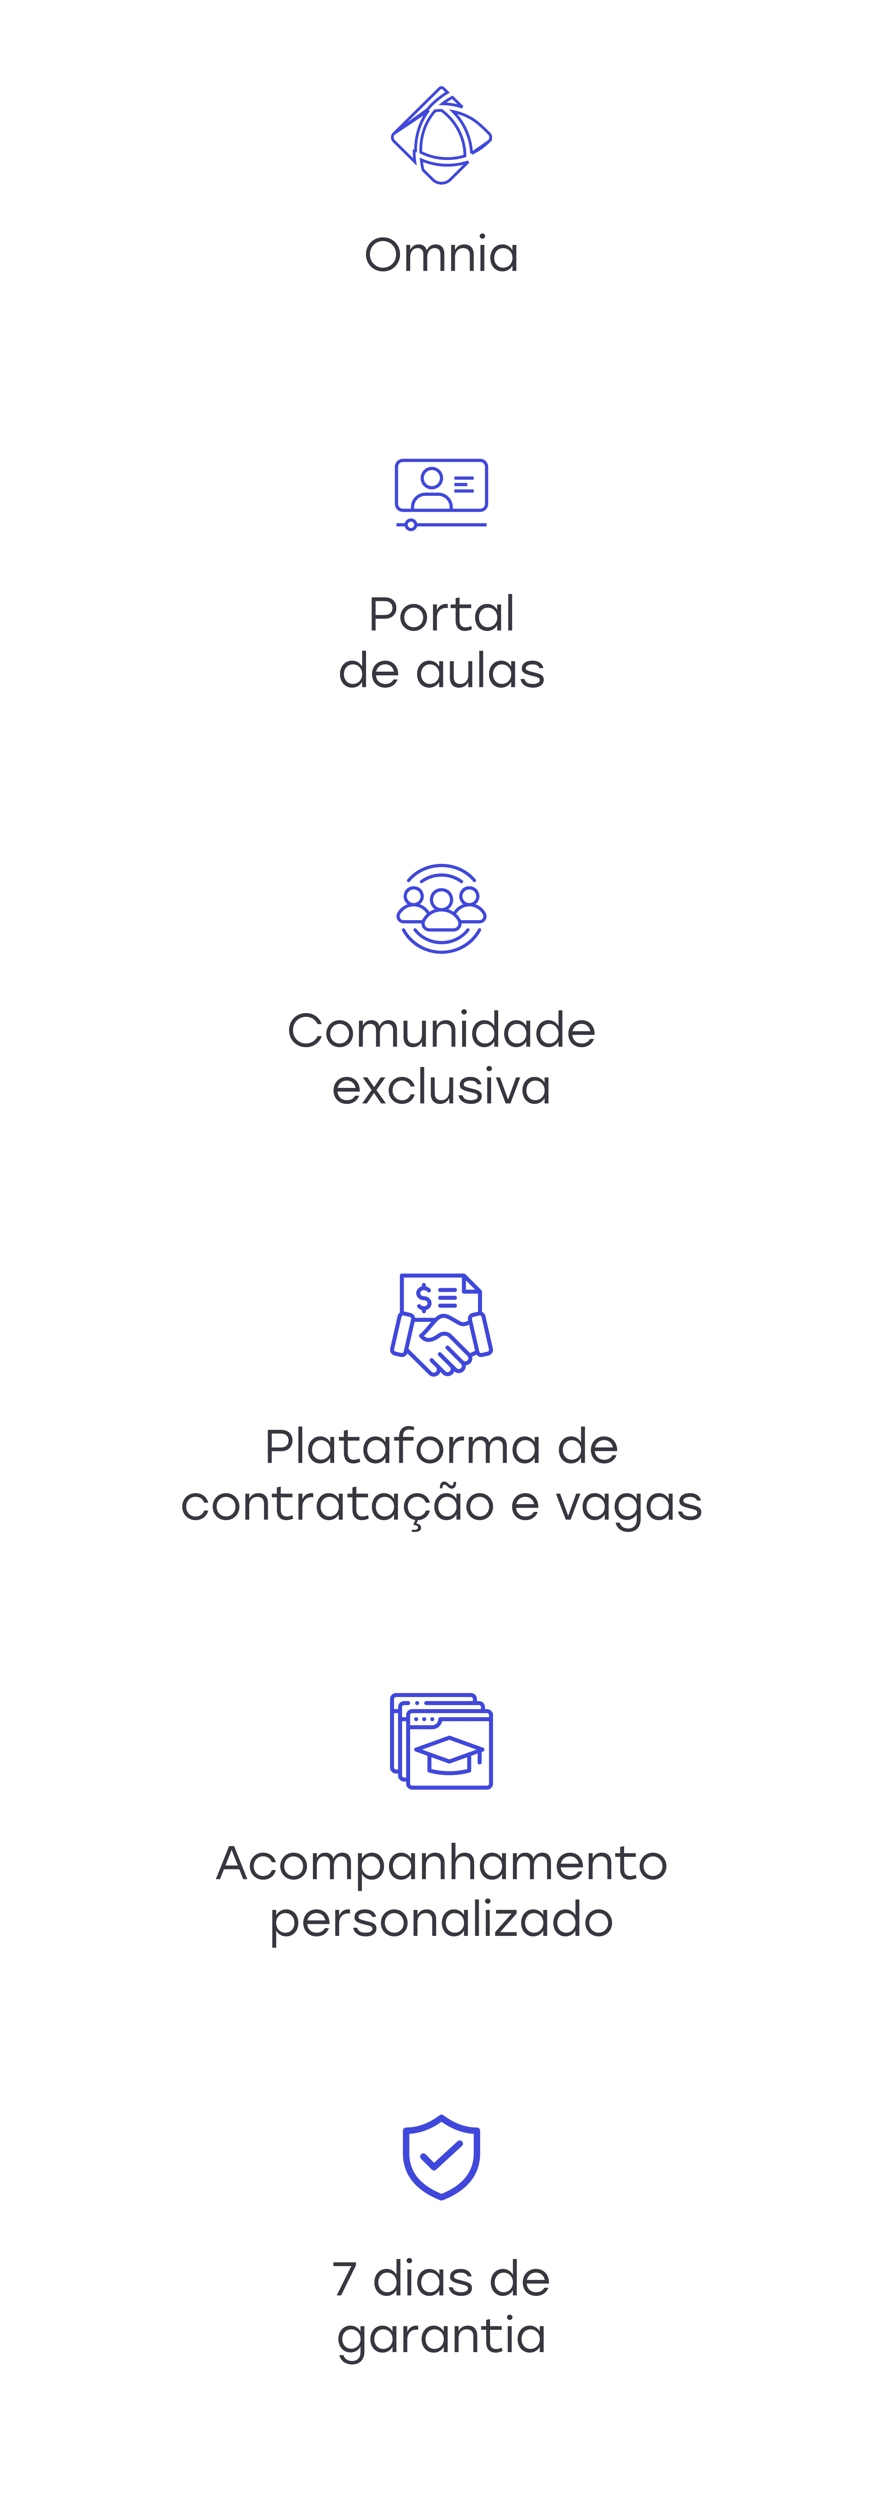
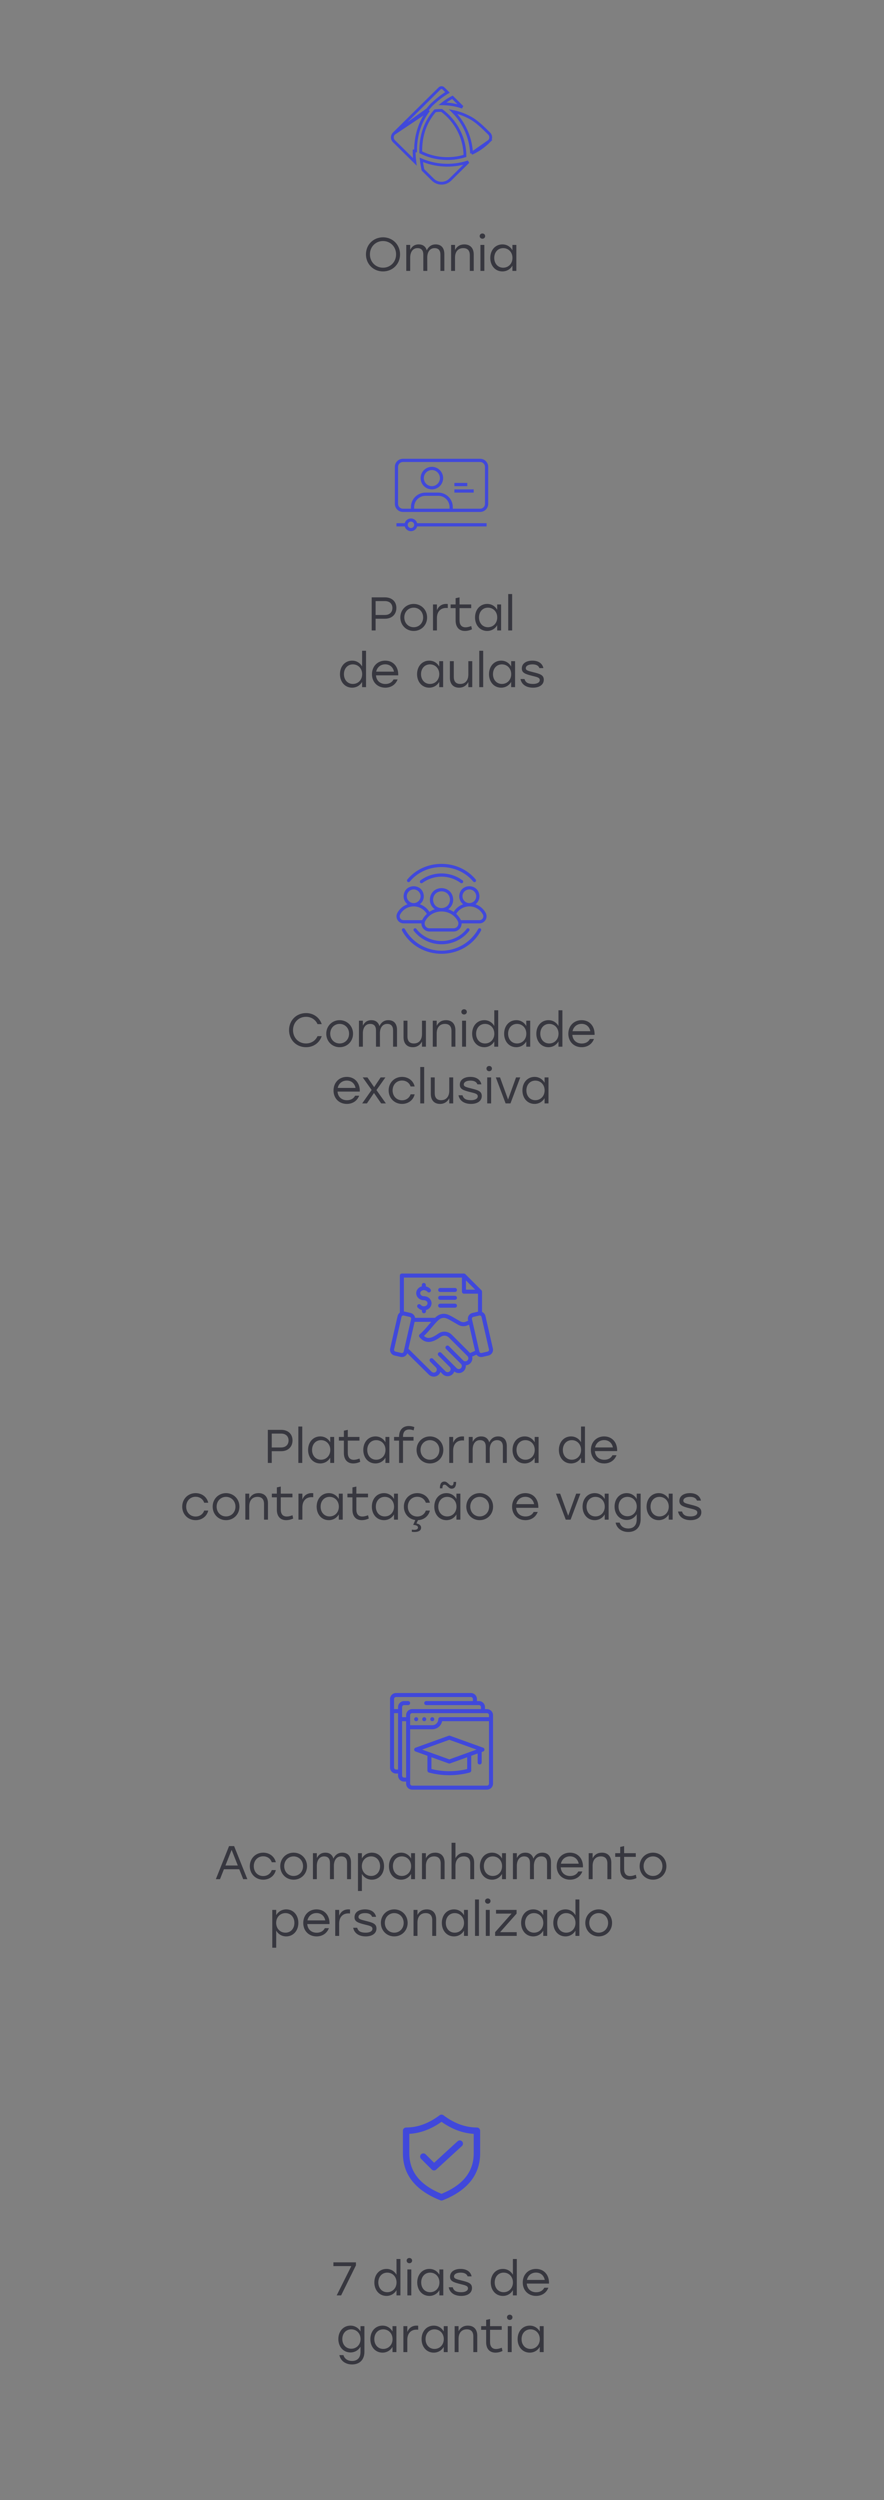
<svg xmlns="http://www.w3.org/2000/svg" width="390" height="1102" viewBox="0 0 390 1102" fill="none">
  <rect x="0" y="0" width="390" height="1102" fill="#808080" stroke="none" />
  <g clip-path="url(#clip0_3303_281)">
-     <rect width="439" height="1102" transform="matrix(1 0 0 -1 -22 1102)" fill="white" />
    <path d="M173.786 58.886L173.786 58.886C172.853 59.808 172.853 61.305 173.786 62.227C173.786 62.227 173.786 62.227 173.786 62.227L183.015 71.343C182.811 69.69 182.71 68.082 182.71 66.542V66.537V66.537H183.329C183.323 58.287 186.149 52.472 189.094 48.656L173.786 58.886ZM173.786 58.886L193.938 38.965C193.938 38.965 193.938 38.965 193.938 38.965C194.405 38.504 195.166 38.504 195.633 38.965L197.419 40.731C195.688 41.728 193.121 43.572 190.392 46.186L190.376 46.201L190.362 46.217L190.82 46.633L190.362 46.217L190.362 46.217L190.362 46.217L190.361 46.218L190.358 46.221L190.349 46.231L190.312 46.272C190.28 46.307 190.234 46.359 190.177 46.422C190.063 46.55 189.904 46.729 189.725 46.933C189.371 47.339 188.929 47.856 188.605 48.278L173.786 58.886ZM208.038 67.628C210.912 66.341 213.431 64.548 215.54 62.469L215.541 62.468C215.541 62.468 215.541 62.468 215.541 62.468L208.038 67.628ZM208.038 67.628C207.742 60.874 204.847 54.136 199.885 49.161C202.313 49.642 204.699 50.474 206.98 51.689L206.992 51.695L207.003 51.701C209.966 53.122 213.067 56.142 215.805 58.889C216.728 59.814 216.721 61.297 215.79 62.222M208.038 67.628L215.79 62.222M215.79 62.222C215.79 62.222 215.789 62.222 215.789 62.223L215.79 62.222ZM199.603 42.889L203.987 47.221L203.291 46.973V46.998C200.897 46.248 198.324 45.831 195.627 45.756L195.623 45.756L195.623 45.756L195.622 45.756L195.621 45.756L195.617 45.756L195.601 45.755L195.54 45.754L195.32 45.749L195.193 45.747C197.016 44.286 198.654 43.366 199.603 42.889ZM205.127 68.731C198.874 70.692 191.72 70.217 185.639 67.136C185.482 59.945 187.58 53.797 191.964 48.826C192.854 48.728 193.774 48.671 194.835 48.674C201.081 53.262 205.122 60.806 205.127 68.731ZM185.87 70.464C192.012 73.104 199.172 73.626 205.882 71.561L205.891 71.559L205.9 71.556L205.7 70.97L205.9 71.556L205.9 71.556L205.9 71.556L205.9 71.556L205.903 71.555L205.914 71.551L205.956 71.537L206.109 71.484C206.235 71.442 206.405 71.384 206.589 71.321L198.631 79.185C196.51 81.281 193.073 81.281 190.958 79.186L190.777 79.006H190.771L186.608 74.892C186.28 73.377 186.032 71.9 185.87 70.464Z" stroke="#4048DB" stroke-width="1.238" />
    <path d="M168.993 104.603C173.222 104.603 176.493 107.832 176.493 112.124C176.493 116.416 173.222 119.645 168.972 119.645C164.743 119.645 161.451 116.416 161.451 112.124C161.451 107.832 164.743 104.603 168.993 104.603ZM168.972 106.249C165.722 106.249 163.201 108.77 163.201 112.124C163.201 115.478 165.722 117.999 168.972 117.999C172.222 117.999 174.743 115.499 174.743 112.124C174.743 108.749 172.222 106.249 168.972 106.249ZM192.22 107.728C194.637 107.728 196.033 109.27 196.033 111.978V119.416H194.304V112.291C194.304 110.353 193.429 109.374 191.72 109.374C189.554 109.374 188.491 111.228 188.491 113.541L188.512 119.416H186.762V112.291C186.762 110.353 185.908 109.374 184.179 109.374C182.033 109.374 180.97 111.228 180.97 113.541V119.416H179.241V107.957H180.97V110.124C181.72 108.666 182.866 107.728 184.699 107.728C186.574 107.728 187.804 108.666 188.283 110.353C189.012 108.77 190.283 107.728 192.22 107.728ZM199.017 119.416V107.957H200.746V110.208C201.538 108.687 202.85 107.728 204.85 107.728C207.434 107.728 208.996 109.353 208.996 112.145V119.416H207.267V112.478C207.267 110.416 206.246 109.374 204.371 109.374C202.038 109.374 200.746 111.02 200.746 113.541V119.416H199.017ZM211.956 119.416V107.957H213.686V119.416H211.956ZM212.831 102.916C213.519 102.916 214.04 103.416 214.04 104.062C214.04 104.728 213.519 105.228 212.831 105.228C212.144 105.228 211.623 104.728 211.623 104.062C211.623 103.416 212.144 102.916 212.831 102.916ZM221.654 119.645C218.529 119.645 216.3 117.145 216.3 113.687C216.3 110.208 218.55 107.728 221.654 107.728C223.633 107.728 225.196 108.749 226.071 110.312V107.957H227.8V119.416H226.071V117.103C225.196 118.624 223.633 119.645 221.654 119.645ZM221.987 117.999C224.321 117.999 226.091 116.208 226.091 113.687C226.091 111.166 224.321 109.374 221.987 109.374C219.654 109.374 218.05 111.187 218.05 113.687C218.05 116.208 219.675 117.999 221.987 117.999Z" fill="#37373F" />
    <path d="M211.829 202.226H177.75C176.808 202.226 175.905 202.6 175.239 203.265C174.574 203.931 174.2 204.834 174.2 205.776V222.105C174.2 223.047 174.574 223.95 175.239 224.615C175.905 225.281 176.808 225.655 177.75 225.655H211.829C212.771 225.655 213.674 225.281 214.339 224.615C215.005 223.95 215.379 223.047 215.379 222.105V205.776C215.379 204.834 215.005 203.931 214.339 203.265C213.674 202.6 212.771 202.226 211.829 202.226ZM182.72 224.235V223.525C182.72 222.207 183.243 220.943 184.175 220.011C185.107 219.079 186.371 218.555 187.69 218.555H193.369C194.688 218.555 195.952 219.079 196.884 220.011C197.816 220.943 198.339 222.207 198.339 223.525V224.235H182.72ZM213.959 222.105C213.959 222.67 213.735 223.212 213.335 223.611C212.936 224.011 212.394 224.235 211.829 224.235H199.759V223.525C199.759 221.831 199.086 220.205 197.888 219.007C196.689 217.809 195.064 217.135 193.369 217.135H187.69C185.995 217.135 184.37 217.809 183.171 219.007C181.973 220.205 181.3 221.831 181.3 223.525V224.235H177.75C177.185 224.235 176.643 224.011 176.244 223.611C175.844 223.212 175.62 222.67 175.62 222.105V205.776C175.62 205.211 175.844 204.669 176.244 204.269C176.643 203.87 177.185 203.646 177.75 203.646H211.829C212.394 203.646 212.936 203.87 213.335 204.269C213.735 204.669 213.959 205.211 213.959 205.776V222.105Z" fill="#4048DB" />
    <path d="M214.669 230.624H184.04C183.877 230.023 183.52 229.492 183.024 229.113C182.529 228.734 181.923 228.529 181.3 228.529C180.676 228.529 180.07 228.734 179.575 229.113C179.079 229.492 178.723 230.023 178.559 230.624H174.91V232.044H178.559C178.723 232.646 179.079 233.177 179.575 233.556C180.07 233.934 180.676 234.14 181.3 234.14C181.923 234.14 182.529 233.934 183.024 233.556C183.52 233.177 183.877 232.646 184.04 232.044H214.669V230.624ZM181.3 232.754C181.019 232.754 180.744 232.671 180.511 232.515C180.277 232.359 180.095 232.137 179.988 231.878C179.88 231.618 179.852 231.333 179.907 231.057C179.962 230.782 180.097 230.529 180.295 230.33C180.494 230.132 180.747 229.997 181.023 229.942C181.298 229.887 181.584 229.915 181.843 230.023C182.102 230.13 182.324 230.312 182.48 230.546C182.636 230.779 182.72 231.054 182.72 231.334C182.72 231.711 182.57 232.072 182.304 232.339C182.037 232.605 181.676 232.754 181.3 232.754Z" fill="#4048DB" />
    <path d="M190.529 205.775C189.546 205.775 188.585 206.067 187.768 206.613C186.951 207.159 186.314 207.935 185.938 208.843C185.561 209.752 185.463 210.751 185.655 211.715C185.847 212.679 186.32 213.565 187.015 214.26C187.71 214.955 188.596 215.428 189.56 215.62C190.524 215.812 191.523 215.713 192.431 215.337C193.339 214.961 194.115 214.324 194.662 213.506C195.208 212.689 195.499 211.728 195.499 210.745C195.499 210.093 195.371 209.446 195.121 208.843C194.871 208.24 194.505 207.693 194.044 207.231C193.582 206.77 193.034 206.403 192.431 206.154C191.828 205.904 191.182 205.775 190.529 205.775ZM190.529 214.295C189.827 214.295 189.141 214.087 188.557 213.697C187.973 213.307 187.518 212.752 187.25 212.104C186.981 211.455 186.911 210.741 187.048 210.053C187.184 209.364 187.523 208.732 188.019 208.235C188.516 207.739 189.148 207.401 189.837 207.264C190.525 207.127 191.239 207.197 191.888 207.466C192.536 207.734 193.091 208.189 193.481 208.773C193.871 209.357 194.079 210.043 194.079 210.745C194.079 211.687 193.705 212.59 193.039 213.256C192.374 213.921 191.471 214.295 190.529 214.295Z" fill="#4048DB" />
-     <path d="M200.469 210.035H208.989V211.455H200.469V210.035Z" fill="#4048DB" />
    <path d="M200.469 215.716H208.989V217.136H200.469V215.716Z" fill="#4048DB" />
    <path d="M200.469 212.875H206.149V214.295H200.469V212.875Z" fill="#4048DB" />
    <path d="M165.708 277.895H163.979V263.311H169.833C173.062 263.311 174.875 265.29 174.875 267.978C174.875 270.665 173.062 272.728 169.833 272.728H165.708V277.895ZM165.708 271.082H169.77C172.083 271.082 173.125 269.665 173.125 267.999C173.125 266.332 172.083 264.957 169.77 264.957H165.708V271.082ZM182.512 266.207C185.783 266.207 188.429 268.728 188.429 272.165C188.429 275.603 185.824 278.124 182.512 278.124C179.22 278.124 176.616 275.582 176.616 272.165C176.616 268.728 179.262 266.207 182.512 266.207ZM182.512 267.853C180.22 267.853 178.366 269.624 178.366 272.165C178.366 274.686 180.199 276.478 182.512 276.478C184.845 276.478 186.679 274.686 186.679 272.165C186.679 269.644 184.824 267.853 182.512 267.853ZM191.031 277.895V266.436H192.76V268.999C193.448 267.29 194.823 266.207 196.844 266.207C197.115 266.207 197.385 266.228 197.552 266.249V268.019C197.365 267.999 197.115 267.978 196.823 267.978C194.427 267.978 192.76 269.54 192.76 272.478V277.895H191.031ZM205.113 278.124C202.654 278.124 201.008 276.54 201.008 273.519V268.061H198.8V266.436H201.008V263.686L202.738 263.311V266.436H207.884V268.061H202.738V273.436C202.738 275.394 203.613 276.52 205.404 276.52C206.217 276.52 207.05 276.27 207.904 275.957L208.217 277.395C207.592 277.728 206.363 278.124 205.113 278.124ZM214.93 278.124C211.805 278.124 209.575 275.624 209.575 272.165C209.575 268.686 211.825 266.207 214.93 266.207C216.909 266.207 218.471 267.228 219.346 268.79V266.436H221.076V277.895H219.346V275.582C218.471 277.103 216.909 278.124 214.93 278.124ZM215.263 276.478C217.596 276.478 219.367 274.686 219.367 272.165C219.367 269.644 217.596 267.853 215.263 267.853C212.93 267.853 211.325 269.665 211.325 272.165C211.325 274.686 212.95 276.478 215.263 276.478ZM224.216 277.895V261.853H225.945V277.895H224.216ZM155.34 303.124C152.215 303.124 149.986 300.624 149.986 297.165C149.986 293.686 152.236 291.207 155.34 291.207C157.319 291.207 158.882 292.228 159.757 293.79V286.853H161.486V302.895H159.757V300.582C158.882 302.103 157.319 303.124 155.34 303.124ZM155.673 301.478C158.007 301.478 159.778 299.686 159.778 297.165C159.778 294.644 158.007 292.853 155.673 292.853C153.361 292.853 151.736 294.665 151.736 297.165C151.736 299.686 153.361 301.478 155.673 301.478ZM169.979 303.124C166.583 303.124 164.103 300.707 164.103 297.207C164.103 293.728 166.541 291.207 169.958 291.207C173.52 291.207 175.833 293.915 175.687 297.686H165.874C166.041 300.061 167.729 301.499 170.041 301.499C171.624 301.499 172.937 300.832 173.624 299.499H175.416C174.458 301.936 172.374 303.124 169.979 303.124ZM165.958 296.061H173.812C173.437 294.144 172.02 292.832 169.958 292.832C167.854 292.832 166.354 294.186 165.958 296.061ZM189.356 303.124C186.23 303.124 184.001 300.624 184.001 297.165C184.001 293.686 186.251 291.207 189.356 291.207C191.335 291.207 192.897 292.228 193.772 293.79V291.436H195.501V302.895H193.772V300.582C192.897 302.103 191.335 303.124 189.356 303.124ZM189.689 301.478C192.022 301.478 193.793 299.686 193.793 297.165C193.793 294.644 192.022 292.853 189.689 292.853C187.355 292.853 185.751 294.665 185.751 297.165C185.751 299.686 187.376 301.478 189.689 301.478ZM206.621 291.436H208.35V302.895H206.621V300.624C205.829 302.124 204.517 303.124 202.538 303.124C199.996 303.124 198.475 301.499 198.475 298.707V291.436H200.204V298.374C200.204 300.415 201.163 301.478 203.038 301.478C205.309 301.478 206.621 299.853 206.621 297.311V291.436ZM211.439 302.895V286.853H213.168V302.895H211.439ZM221.094 303.124C217.969 303.124 215.74 300.624 215.74 297.165C215.74 293.686 217.99 291.207 221.094 291.207C223.074 291.207 224.636 292.228 225.511 293.79V291.436H227.24V302.895H225.511V300.582C224.636 302.103 223.074 303.124 221.094 303.124ZM221.428 301.478C223.761 301.478 225.532 299.686 225.532 297.165C225.532 294.644 223.761 292.853 221.428 292.853C219.094 292.853 217.49 294.665 217.49 297.165C217.49 299.686 219.115 301.478 221.428 301.478ZM235.172 303.124C232.172 303.124 230.089 301.728 229.631 299.311H231.401C231.86 300.915 233.047 301.478 235.172 301.478C236.881 301.478 238.131 300.874 238.131 299.769C238.131 298.644 236.86 298.415 234.756 297.894C231.589 297.103 230.214 296.54 230.214 294.665C230.214 292.457 232.151 291.207 234.86 291.207C237.547 291.207 239.277 292.436 239.735 294.499H237.985C237.547 293.332 236.443 292.853 234.902 292.853C233.047 292.853 231.964 293.561 231.964 294.54C231.964 295.457 232.881 295.707 235.193 296.29C238.131 297.019 239.902 297.478 239.902 299.624C239.902 301.978 237.756 303.124 235.172 303.124Z" fill="#37373F" />
    <path d="M178.62 409.52C178.527 409.359 178.374 409.242 178.195 409.192C178.016 409.142 177.825 409.165 177.662 409.255C177.5 409.345 177.379 409.494 177.325 409.672C177.272 409.85 177.29 410.042 177.377 410.207C184.768 423.838 204.814 423.835 212.202 410.206C212.293 410.041 212.314 409.847 212.262 409.667C212.21 409.486 212.088 409.334 211.923 409.243C211.759 409.152 211.565 409.13 211.384 409.182C211.203 409.234 211.05 409.356 210.959 409.52C209.365 412.413 207.024 414.825 204.18 416.505C201.335 418.185 198.093 419.072 194.79 419.072C191.486 419.072 188.244 418.185 185.4 416.505C182.555 414.825 180.214 412.413 178.62 409.52Z" fill="#4048DB" />
    <path d="M208.79 388.599C208.914 388.738 209.087 388.823 209.272 388.835C209.457 388.848 209.64 388.788 209.782 388.667C209.923 388.546 210.011 388.375 210.028 388.19C210.044 388.005 209.987 387.821 209.87 387.677C202.273 378.481 187.304 378.482 179.709 387.677C179.591 387.821 179.534 388.005 179.55 388.191C179.567 388.376 179.655 388.547 179.797 388.668C179.938 388.789 180.121 388.849 180.307 388.836C180.492 388.823 180.665 388.738 180.789 388.599C187.841 380.062 201.738 380.063 208.79 388.599Z" fill="#4048DB" />
    <path d="M185.506 388.057C185.358 388.171 185.262 388.338 185.236 388.522C185.211 388.706 185.259 388.893 185.37 389.042C185.481 389.192 185.646 389.292 185.829 389.32C186.013 389.349 186.201 389.305 186.352 389.197C188.796 387.395 191.753 386.423 194.79 386.423C197.826 386.423 200.783 387.395 203.227 389.197C203.378 389.305 203.566 389.349 203.749 389.32C203.933 389.291 204.098 389.191 204.208 389.042C204.319 388.893 204.367 388.706 204.342 388.522C204.317 388.338 204.22 388.171 204.073 388.057C201.384 386.074 198.131 385.004 194.789 385.004C191.448 385.004 188.195 386.074 185.506 388.057Z" fill="#4048DB" />
    <path d="M194.79 416.231C197.145 416.236 199.471 415.704 201.591 414.677C203.711 413.651 205.569 412.155 207.026 410.303C207.138 410.155 207.188 409.969 207.165 409.785C207.142 409.6 207.047 409.432 206.901 409.317C206.755 409.201 206.57 409.147 206.385 409.167C206.2 409.187 206.031 409.278 205.912 409.421C200.466 416.562 189.112 416.561 183.667 409.421C183.548 409.278 183.379 409.187 183.194 409.167C183.009 409.148 182.824 409.201 182.678 409.317C182.532 409.432 182.438 409.6 182.414 409.785C182.391 409.969 182.441 410.155 182.553 410.303C184.01 412.155 185.868 413.651 187.988 414.677C190.108 415.704 192.434 416.236 194.79 416.231Z" fill="#4048DB" />
    <path d="M175.285 402.436C175.035 402.91 174.911 403.441 174.925 403.977C174.94 404.513 175.091 405.036 175.366 405.497C175.64 405.957 176.028 406.34 176.493 406.607C176.957 406.875 177.483 407.019 178.019 407.025L185.919 407.025C185.917 407.494 186.006 407.958 186.183 408.392C186.36 408.826 186.621 409.221 186.95 409.554C187.28 409.887 187.672 410.152 188.104 410.334C188.536 410.515 188.999 410.61 189.468 410.612L200.111 410.612C200.58 410.612 201.045 410.519 201.478 410.338C201.911 410.157 202.303 409.892 202.633 409.559C202.963 409.225 203.224 408.829 203.4 408.395C203.576 407.96 203.665 407.494 203.66 407.025H211.56C212.096 407.019 212.622 406.875 213.086 406.607C213.551 406.34 213.939 405.957 214.214 405.497C214.488 405.036 214.639 404.513 214.654 403.977C214.668 403.441 214.544 402.91 214.294 402.436C213.324 400.637 211.717 399.266 209.788 398.592C210.327 398.176 210.764 397.643 211.064 397.033C211.365 396.422 211.522 395.751 211.522 395.07C211.311 389.171 202.817 389.17 202.606 395.07C202.607 395.751 202.764 396.422 203.064 397.033C203.365 397.643 203.802 398.177 204.341 398.592C202.601 399.205 201.119 400.388 200.136 401.949C199.4 401.455 198.598 401.065 197.754 400.791C198.427 400.317 198.978 399.688 199.357 398.957C199.737 398.226 199.936 397.414 199.937 396.59C199.696 389.78 189.884 389.778 189.642 396.59C189.643 397.414 189.842 398.226 190.222 398.957C190.602 399.688 191.152 400.317 191.825 400.791C190.981 401.065 190.179 401.455 189.442 401.95C188.457 400.39 186.976 399.208 185.237 398.592C185.777 398.177 186.214 397.644 186.514 397.033C186.815 396.423 186.972 395.751 186.973 395.07C186.768 389.176 178.265 389.167 178.057 395.07C178.057 395.751 178.214 396.422 178.515 397.033C178.815 397.643 179.252 398.176 179.791 398.591C177.862 399.266 176.255 400.637 175.285 402.436ZM204.026 395.07C204.034 394.27 204.357 393.504 204.926 392.941C205.495 392.377 206.264 392.061 207.064 392.061C207.865 392.061 208.633 392.377 209.202 392.941C209.771 393.504 210.095 394.27 210.102 395.07C210.094 395.871 209.771 396.636 209.202 397.2C208.633 397.763 207.865 398.079 207.064 398.079C206.263 398.079 205.495 397.763 204.926 397.2C204.357 396.636 204.034 395.871 204.026 395.07ZM207.059 399.528C208.287 399.527 209.493 399.86 210.547 400.49C211.601 401.121 212.464 402.026 213.044 403.108C213.18 403.366 213.247 403.654 213.24 403.946C213.233 404.237 213.15 404.522 213.002 404.772C212.853 405.023 212.642 405.231 212.39 405.377C212.137 405.523 211.852 405.601 211.56 405.605H203.344C202.833 404.554 202.125 403.611 201.258 402.828C201.859 401.825 202.709 400.994 203.725 400.416C204.742 399.838 205.89 399.532 207.059 399.528ZM191.062 396.59C191.219 391.665 198.361 391.666 198.517 396.59C198.36 401.516 191.218 401.515 191.062 396.59ZM201.985 406.04C202.157 406.366 202.242 406.73 202.233 407.098C202.224 407.466 202.12 407.826 201.932 408.142C201.744 408.458 201.478 408.721 201.159 408.905C200.84 409.089 200.479 409.188 200.111 409.192L189.468 409.192C189.099 409.192 188.736 409.095 188.415 408.912C188.094 408.729 187.826 408.466 187.637 408.148C187.448 407.831 187.345 407.469 187.337 407.1C187.33 406.731 187.418 406.365 187.594 406.041C190.57 400.344 199.01 400.345 201.985 406.04ZM179.477 395.07C179.484 394.27 179.808 393.504 180.377 392.941C180.946 392.377 181.714 392.061 182.515 392.061C183.316 392.061 184.084 392.377 184.653 392.941C185.222 393.504 185.545 394.27 185.553 395.07C185.545 395.871 185.222 396.636 184.653 397.2C184.084 397.764 183.316 398.08 182.515 398.08C181.714 398.08 180.946 397.764 180.377 397.2C179.808 396.636 179.484 395.871 179.477 395.07ZM182.508 399.528C183.679 399.531 184.83 399.837 185.848 400.415C186.866 400.993 187.718 401.824 188.321 402.828C187.454 403.612 186.746 404.554 186.235 405.605H178.019C177.727 405.601 177.442 405.523 177.189 405.377C176.937 405.231 176.726 405.023 176.577 404.772C176.429 404.522 176.347 404.237 176.339 403.946C176.332 403.654 176.399 403.366 176.535 403.108C177.114 402.027 177.976 401.124 179.027 400.493C180.079 399.863 181.282 399.529 182.508 399.528Z" fill="#4048DB" />
    <path d="M135.027 461.601C130.735 461.601 127.527 458.393 127.527 454.08C127.527 449.768 130.735 446.559 135.027 446.559C138.318 446.559 140.943 448.497 141.944 451.434H140.089C139.214 449.476 137.339 448.205 135.006 448.205C131.714 448.205 129.277 450.726 129.277 454.08C129.277 457.435 131.714 459.955 135.006 459.955C137.339 459.955 139.214 458.685 140.089 456.726H141.944C140.943 459.664 138.318 461.601 135.027 461.601ZM149.837 449.684C153.108 449.684 155.754 452.205 155.754 455.643C155.754 459.08 153.15 461.601 149.837 461.601C146.546 461.601 143.941 459.06 143.941 455.643C143.941 452.205 146.587 449.684 149.837 449.684ZM149.837 451.33C147.546 451.33 145.691 453.101 145.691 455.643C145.691 458.164 147.525 459.955 149.837 459.955C152.171 459.955 154.004 458.164 154.004 455.643C154.004 453.122 152.15 451.33 149.837 451.33ZM171.336 449.684C173.753 449.684 175.149 451.226 175.149 453.934V461.372H173.419V454.247C173.419 452.309 172.544 451.33 170.836 451.33C168.669 451.33 167.607 453.184 167.607 455.497L167.628 461.372H165.878V454.247C165.878 452.309 165.023 451.33 163.294 451.33C161.148 451.33 160.086 453.184 160.086 455.497V461.372H158.357V449.914H160.086V452.08C160.836 450.622 161.982 449.684 163.815 449.684C165.69 449.684 166.919 450.622 167.399 452.309C168.128 450.726 169.399 449.684 171.336 449.684ZM186.174 449.914H187.903V461.372H186.174V459.101C185.383 460.601 184.07 461.601 182.091 461.601C179.549 461.601 178.028 459.976 178.028 457.185V449.914H179.757V456.851C179.757 458.893 180.716 459.955 182.591 459.955C184.862 459.955 186.174 458.33 186.174 455.789V449.914ZM190.93 461.372V449.914H192.659V452.164C193.451 450.643 194.763 449.684 196.763 449.684C199.346 449.684 200.909 451.309 200.909 454.101V461.372H199.18V454.434C199.18 452.372 198.159 451.33 196.284 451.33C193.951 451.33 192.659 452.976 192.659 455.497V461.372H190.93ZM203.869 461.372V449.914H205.599V461.372H203.869ZM204.744 444.872C205.432 444.872 205.953 445.372 205.953 446.018C205.953 446.684 205.432 447.184 204.744 447.184C204.057 447.184 203.536 446.684 203.536 446.018C203.536 445.372 204.057 444.872 204.744 444.872ZM213.65 461.601C210.525 461.601 208.296 459.101 208.296 455.643C208.296 452.164 210.546 449.684 213.65 449.684C215.629 449.684 217.192 450.705 218.067 452.268V445.33H219.796V461.372H218.067V459.06C217.192 460.58 215.629 461.601 213.65 461.601ZM213.983 459.955C216.317 459.955 218.088 458.164 218.088 455.643C218.088 453.122 216.317 451.33 213.983 451.33C211.671 451.33 210.046 453.143 210.046 455.643C210.046 458.164 211.671 459.955 213.983 459.955ZM227.768 461.601C224.643 461.601 222.414 459.101 222.414 455.643C222.414 452.164 224.664 449.684 227.768 449.684C229.747 449.684 231.31 450.705 232.185 452.268V449.914H233.914V461.372H232.185V459.06C231.31 460.58 229.747 461.601 227.768 461.601ZM228.101 459.955C230.435 459.955 232.205 458.164 232.205 455.643C232.205 453.122 230.435 451.33 228.101 451.33C225.768 451.33 224.164 453.143 224.164 455.643C224.164 458.164 225.789 459.955 228.101 459.955ZM241.971 461.601C238.846 461.601 236.617 459.101 236.617 455.643C236.617 452.164 238.867 449.684 241.971 449.684C243.95 449.684 245.513 450.705 246.388 452.268V445.33H248.117V461.372H246.388V459.06C245.513 460.58 243.95 461.601 241.971 461.601ZM242.304 459.955C244.638 459.955 246.408 458.164 246.408 455.643C246.408 453.122 244.638 451.33 242.304 451.33C239.992 451.33 238.367 453.143 238.367 455.643C238.367 458.164 239.992 459.955 242.304 459.955ZM256.609 461.601C253.214 461.601 250.734 459.185 250.734 455.684C250.734 452.205 253.172 449.684 256.589 449.684C260.151 449.684 262.464 452.393 262.318 456.164H252.505C252.672 458.539 254.359 459.976 256.672 459.976C258.255 459.976 259.568 459.31 260.255 457.976H262.047C261.089 460.414 259.005 461.601 256.609 461.601ZM252.589 454.539H260.443C260.068 452.622 258.651 451.309 256.589 451.309C254.484 451.309 252.984 452.664 252.589 454.539ZM153.021 486.601C149.625 486.601 147.146 484.185 147.146 480.684C147.146 477.205 149.583 474.684 153 474.684C156.563 474.684 158.875 477.393 158.729 481.164H148.917C149.083 483.539 150.771 484.976 153.083 484.976C154.667 484.976 155.979 484.31 156.667 482.976H158.459C157.5 485.414 155.417 486.601 153.021 486.601ZM149 479.539H156.854C156.479 477.622 155.063 476.309 153 476.309C150.896 476.309 149.396 477.664 149 479.539ZM170.038 474.914L166.08 480.497L170.246 486.372H168.163L164.996 481.789L161.871 486.372H159.788L163.955 480.455L160.017 474.914H162.1L165.059 479.205L167.934 474.914H170.038ZM177.375 486.601C174.021 486.601 171.459 484.06 171.459 480.643C171.459 477.226 174.021 474.684 177.375 474.684C180.042 474.684 182.334 476.289 182.938 478.914H181.146C180.605 477.289 179.146 476.289 177.375 476.289C174.959 476.289 173.209 478.122 173.209 480.643C173.209 483.185 174.979 484.997 177.375 484.997C179.146 484.997 180.605 483.976 181.146 482.372H182.938C182.313 485.039 180 486.601 177.375 486.601ZM185.407 486.372V470.33H187.137V486.372H185.407ZM198.209 474.914H199.938V486.372H198.209V484.101C197.417 485.601 196.104 486.601 194.125 486.601C191.583 486.601 190.063 484.976 190.063 482.185V474.914H191.792V481.851C191.792 483.893 192.75 484.955 194.625 484.955C196.896 484.955 198.209 483.33 198.209 480.789V474.914ZM207.818 486.601C204.818 486.601 202.735 485.205 202.276 482.789H204.047C204.506 484.393 205.693 484.955 207.818 484.955C209.527 484.955 210.777 484.351 210.777 483.247C210.777 482.122 209.506 481.893 207.402 481.372C204.235 480.58 202.86 480.018 202.86 478.143C202.86 475.934 204.797 474.684 207.506 474.684C210.193 474.684 211.922 475.914 212.381 477.976H210.631C210.193 476.809 209.089 476.33 207.547 476.33C205.693 476.33 204.61 477.039 204.61 478.018C204.61 478.934 205.526 479.184 207.839 479.768C210.777 480.497 212.547 480.955 212.547 483.101C212.547 485.455 210.402 486.601 207.818 486.601ZM214.947 486.372V474.914H216.677V486.372H214.947ZM215.822 469.872C216.51 469.872 217.031 470.372 217.031 471.018C217.031 471.684 216.51 472.184 215.822 472.184C215.135 472.184 214.614 471.684 214.614 471.018C214.614 470.372 215.135 469.872 215.822 469.872ZM229.52 474.914L225.207 486.372H223.061L218.749 474.914H220.603L224.145 484.664L227.666 474.914H229.52ZM235.835 486.601C232.71 486.601 230.481 484.101 230.481 480.643C230.481 477.164 232.731 474.684 235.835 474.684C237.814 474.684 239.376 475.705 240.252 477.268V474.914H241.981V486.372H240.252V484.06C239.376 485.58 237.814 486.601 235.835 486.601ZM236.168 484.955C238.501 484.955 240.272 483.164 240.272 480.643C240.272 478.122 238.501 476.33 236.168 476.33C233.835 476.33 232.231 478.143 232.231 480.643C232.231 483.164 233.856 484.955 236.168 484.955Z" fill="#37373F" />
    <g clip-path="url(#clip1_3303_281)">
      <path d="M217.444 594.406L214.166 580.094C214.012 579.42 213.603 578.847 213.015 578.478C212.901 578.406 212.782 578.344 212.661 578.292V569.358C212.661 569.123 212.568 568.897 212.401 568.731L205.301 561.631C205.135 561.465 204.909 561.371 204.674 561.371H177.292C176.802 561.371 176.404 561.769 176.404 562.259V578.587C175.902 578.955 175.553 579.483 175.413 580.094L172.135 594.406C171.981 595.079 172.099 595.773 172.468 596.361C172.836 596.949 173.41 597.357 174.083 597.511L176.718 598.115C176.91 598.159 177.105 598.181 177.298 598.181C177.78 598.181 178.254 598.045 178.673 597.782C179.147 597.485 179.505 597.053 179.706 596.544L189.168 605.901C189.755 606.487 190.537 606.811 191.371 606.811H191.371C192.205 606.81 192.987 606.487 193.574 605.901C193.906 605.568 194.154 605.172 194.307 604.739L195.276 605.709C195.862 606.295 196.644 606.618 197.478 606.618H197.479C198.312 606.618 199.094 606.295 199.681 605.708C200.017 605.372 200.267 604.971 200.419 604.533C200.975 604.993 201.668 605.243 202.402 605.243H202.403C203.237 605.243 204.019 604.92 204.605 604.333C205.192 603.747 205.515 602.965 205.515 602.131C205.515 602.028 205.51 601.926 205.5 601.824C206.255 601.775 206.956 601.459 207.493 600.922C208.295 600.12 208.567 598.986 208.31 597.958L210.196 597.126C210.387 597.383 210.625 597.606 210.906 597.782C211.325 598.045 211.799 598.181 212.28 598.181C212.474 598.181 212.668 598.159 212.861 598.115L215.495 597.512C216.169 597.357 216.742 596.949 217.111 596.361C217.48 595.773 217.598 595.079 217.444 594.406ZM205.561 564.401L209.631 568.471H205.561V564.401ZM203.786 563.146V569.358C203.786 569.849 204.184 570.246 204.674 570.246H210.886V578.185L208.426 578.749L208.426 578.749C207.032 579.068 206.158 580.461 206.477 581.854L206.543 582.142L205.525 582.585C204.713 582.938 203.862 582.889 203.063 582.443C202.266 581.998 201.558 581.582 200.933 581.216C198.014 579.503 196.405 578.56 193.97 579.47C193.285 579.726 192.606 580.226 191.908 580.885H183.136C182.98 579.865 182.219 578.993 181.153 578.749L178.519 578.145C178.406 578.119 178.292 578.102 178.179 578.091V563.146H203.786ZM199.312 588.336C197.74 586.764 195.273 586.541 193.445 587.807C190.646 589.744 188.796 590.475 187.024 588.889C188.308 587.694 189.505 586.277 190.58 585.004C192.085 583.222 193.506 581.538 194.591 581.133C196.161 580.546 197.149 581.054 200.035 582.747C200.667 583.118 201.384 583.538 202.198 583.993C203.479 584.709 204.912 584.787 206.234 584.212L206.946 583.902L209.592 595.452L207.398 596.421L199.312 588.336ZM177.73 596.278C177.544 596.395 177.325 596.433 177.114 596.384L174.479 595.781C174.269 595.733 174.088 595.604 173.971 595.418C173.854 595.231 173.817 595.013 173.865 594.802L177.143 580.49C177.191 580.279 177.321 580.098 177.507 579.982C177.64 579.898 177.79 579.855 177.941 579.855C178.002 579.855 180.757 580.479 180.757 580.479C181.196 580.579 181.472 581.019 181.371 581.458L178.093 595.77C178.045 595.981 177.916 596.162 177.73 596.278ZM206.238 599.666C205.987 599.918 205.65 600.056 205.29 600.056C204.931 600.056 204.594 599.918 204.343 599.667L198.04 593.363C197.693 593.016 197.132 593.016 196.785 593.363C196.438 593.709 196.438 594.271 196.785 594.618C196.785 594.618 203.32 601.153 203.35 601.183C203.602 601.435 203.74 601.771 203.74 602.131C203.74 602.491 203.601 602.827 203.35 603.078C203.099 603.33 202.762 603.468 202.402 603.468C202.043 603.468 201.706 603.33 201.455 603.078L194.675 596.297C194.328 595.951 193.766 595.951 193.419 596.297C193.073 596.644 193.073 597.206 193.419 597.553L198.449 602.583C198.686 602.831 198.816 603.158 198.816 603.506C198.815 603.866 198.677 604.202 198.426 604.453C198.174 604.705 197.837 604.844 197.478 604.843C197.118 604.843 196.782 604.705 196.531 604.454L191.025 598.947C190.678 598.601 190.116 598.601 189.769 598.947C189.423 599.294 189.423 599.856 189.769 600.203L192.336 602.77C192.576 603.019 192.708 603.348 192.708 603.698C192.708 604.058 192.569 604.395 192.318 604.646C192.067 604.897 191.73 605.036 191.371 605.036C191.371 605.036 191.37 605.036 191.37 605.036C191.011 605.036 190.675 604.897 190.42 604.643L180.197 594.534L182.917 582.66H190.244C189.912 583.043 189.573 583.445 189.224 583.859C187.94 585.379 186.613 586.95 185.178 588.154C184.803 588.468 184.753 589.026 185.066 589.402C186.372 590.97 187.762 591.52 189.098 591.52C191.2 591.52 193.167 590.158 194.455 589.266C195.595 588.476 197.077 588.61 198.057 589.591L206.238 597.772C206.761 598.294 206.761 599.144 206.238 599.666ZM215.607 595.418C215.491 595.604 215.31 595.733 215.099 595.781L212.465 596.385C212.254 596.433 212.035 596.395 211.849 596.278C211.663 596.162 211.534 595.981 211.485 595.77L208.208 581.458C208.107 581.019 208.382 580.58 208.822 580.479L211.456 579.876C211.668 579.827 211.886 579.865 212.072 579.982C212.258 580.098 212.387 580.279 212.435 580.49L215.713 594.802C215.762 595.013 215.724 595.232 215.607 595.418ZM183.624 570.016C183.624 568.586 184.676 567.377 186.104 567.012L186.09 566.434C186.079 565.944 186.466 565.537 186.956 565.526C187.444 565.514 187.853 565.902 187.865 566.392L187.88 567.034C188.663 567.246 189.551 567.702 189.963 568.33C190.233 568.739 190.119 569.289 189.709 569.559C189.299 569.828 188.749 569.714 188.48 569.305C188.323 569.065 187.475 568.675 187.007 568.675C186.12 568.675 185.399 569.276 185.399 570.016C185.399 570.756 186.12 571.358 187.007 571.358C188.873 571.358 190.391 572.756 190.391 574.474C190.391 575.904 189.34 577.112 187.912 577.477L187.924 577.974C187.936 578.464 187.548 578.871 187.058 578.882C187.051 578.883 187.044 578.883 187.036 578.883C186.556 578.883 186.161 578.499 186.15 578.017L186.137 577.495C185.343 577.307 184.815 576.867 184.31 576.391C183.953 576.054 183.937 575.493 184.273 575.136C184.61 574.78 185.171 574.763 185.528 575.099C186.097 575.637 186.391 575.815 187.007 575.815C187.894 575.815 188.616 575.214 188.616 574.474C188.616 573.734 187.894 573.133 187.007 573.133C185.142 573.133 183.624 571.735 183.624 570.016ZM193.309 572.071C193.309 571.581 193.706 571.183 194.196 571.183H200.719C201.209 571.183 201.607 571.581 201.607 572.071C201.607 572.561 201.209 572.958 200.719 572.958H194.196C193.706 572.958 193.309 572.561 193.309 572.071ZM193.309 575.532C193.309 575.042 193.706 574.645 194.196 574.645H200.719C201.209 574.645 201.607 575.042 201.607 575.532C201.607 576.022 201.209 576.42 200.719 576.42H194.196C193.706 576.42 193.309 576.022 193.309 575.532ZM193.309 568.61C193.309 568.12 193.706 567.722 194.196 567.722H200.719C201.209 567.722 201.607 568.12 201.607 568.61C201.607 569.1 201.209 569.497 200.719 569.497H194.196C193.706 569.497 193.309 569.1 193.309 568.61Z" fill="#4048DB" />
    </g>
    <path d="M119.89 644.851H118.161V630.267H124.015C127.244 630.267 129.057 632.246 129.057 634.934C129.057 637.621 127.244 639.684 124.015 639.684H119.89V644.851ZM119.89 638.038H123.953C126.265 638.038 127.307 636.621 127.307 634.955C127.307 633.288 126.265 631.913 123.953 631.913H119.89V638.038ZM131.624 644.851V628.809H133.353V644.851H131.624ZM141.28 645.08C138.154 645.08 135.925 642.58 135.925 639.121C135.925 635.642 138.175 633.163 141.28 633.163C143.259 633.163 144.821 634.184 145.696 635.746V633.392H147.425V644.851H145.696V642.538C144.821 644.059 143.259 645.08 141.28 645.08ZM141.613 643.434C143.946 643.434 145.717 641.642 145.717 639.121C145.717 636.6 143.946 634.809 141.613 634.809C139.279 634.809 137.675 636.621 137.675 639.121C137.675 641.642 139.3 643.434 141.613 643.434ZM155.816 645.08C153.358 645.08 151.712 643.496 151.712 640.476V635.017H149.503V633.392H151.712V630.642L153.441 630.267V633.392H158.587V635.017H153.441V640.392C153.441 642.351 154.316 643.476 156.108 643.476C156.92 643.476 157.753 643.226 158.608 642.913L158.92 644.351C158.295 644.684 157.066 645.08 155.816 645.08ZM165.633 645.08C162.508 645.08 160.279 642.58 160.279 639.121C160.279 635.642 162.529 633.163 165.633 633.163C167.612 633.163 169.175 634.184 170.05 635.746V633.392H171.779V644.851H170.05V642.538C169.175 644.059 167.612 645.08 165.633 645.08ZM165.966 643.434C168.3 643.434 170.071 641.642 170.071 639.121C170.071 636.6 168.3 634.809 165.966 634.809C163.633 634.809 162.029 636.621 162.029 639.121C162.029 641.642 163.654 643.434 165.966 643.434ZM176.065 633.246C176.065 630.246 177.794 628.579 180.336 628.579C181.169 628.579 182.086 628.746 182.794 629.059L182.482 630.496L182.19 630.413C181.628 630.205 181.044 630.121 180.523 630.121C178.607 630.121 177.794 631.309 177.794 633.33V633.392H182.44V635.017H177.794V644.851H176.065V635.017H173.857V633.392H176.065V633.246ZM189.674 633.163C192.944 633.163 195.59 635.684 195.59 639.121C195.59 642.559 192.986 645.08 189.674 645.08C186.382 645.08 183.778 642.538 183.778 639.121C183.778 635.684 186.423 633.163 189.674 633.163ZM189.674 634.809C187.382 634.809 185.528 636.58 185.528 639.121C185.528 641.642 187.361 643.434 189.674 643.434C192.007 643.434 193.84 641.642 193.84 639.121C193.84 636.6 191.986 634.809 189.674 634.809ZM198.193 644.851V633.392H199.922V635.955C200.61 634.246 201.985 633.163 204.005 633.163C204.276 633.163 204.547 633.184 204.714 633.205V634.975C204.526 634.955 204.276 634.934 203.985 634.934C201.589 634.934 199.922 636.496 199.922 639.434V644.851H198.193ZM219.778 633.163C222.195 633.163 223.591 634.705 223.591 637.413V644.851H221.862V637.725C221.862 635.788 220.987 634.809 219.278 634.809C217.112 634.809 216.049 636.663 216.049 638.975L216.07 644.851H214.32V637.725C214.32 635.788 213.466 634.809 211.737 634.809C209.591 634.809 208.528 636.663 208.528 638.975V644.851H206.799V633.392H208.528V635.559C209.278 634.1 210.424 633.163 212.257 633.163C214.132 633.163 215.362 634.1 215.841 635.788C216.57 634.205 217.841 633.163 219.778 633.163ZM231.471 645.08C228.346 645.08 226.116 642.58 226.116 639.121C226.116 635.642 228.366 633.163 231.471 633.163C233.45 633.163 235.012 634.184 235.887 635.746V633.392H237.617V644.851H235.887V642.538C235.012 644.059 233.45 645.08 231.471 645.08ZM231.804 643.434C234.137 643.434 235.908 641.642 235.908 639.121C235.908 636.6 234.137 634.809 231.804 634.809C229.471 634.809 227.866 636.621 227.866 639.121C227.866 641.642 229.491 643.434 231.804 643.434ZM251.92 645.08C248.795 645.08 246.565 642.58 246.565 639.121C246.565 635.642 248.815 633.163 251.92 633.163C253.899 633.163 255.461 634.184 256.336 635.746V628.809H258.066V644.851H256.336V642.538C255.461 644.059 253.899 645.08 251.92 645.08ZM252.253 643.434C254.586 643.434 256.357 641.642 256.357 639.121C256.357 636.6 254.586 634.809 252.253 634.809C249.94 634.809 248.315 636.621 248.315 639.121C248.315 641.642 249.94 643.434 252.253 643.434ZM266.558 645.08C263.162 645.08 260.683 642.663 260.683 639.163C260.683 635.684 263.121 633.163 266.537 633.163C270.1 633.163 272.413 635.871 272.267 639.642H262.454C262.621 642.017 264.308 643.455 266.621 643.455C268.204 643.455 269.517 642.788 270.204 641.455H271.996C271.037 643.892 268.954 645.08 266.558 645.08ZM262.537 638.017H270.392C270.017 636.1 268.6 634.788 266.537 634.788C264.433 634.788 262.933 636.142 262.537 638.017ZM86.309 670.08C82.955 670.08 80.392 667.538 80.392 664.121C80.392 660.705 82.955 658.163 86.309 658.163C88.976 658.163 91.268 659.767 91.872 662.392H90.08C89.538 660.767 88.08 659.767 86.309 659.767C83.893 659.767 82.143 661.6 82.143 664.121C82.143 666.663 83.913 668.476 86.309 668.476C88.08 668.476 89.538 667.455 90.08 665.851H91.872C91.247 668.517 88.934 670.08 86.309 670.08ZM99.716 658.163C102.987 658.163 105.633 660.684 105.633 664.121C105.633 667.559 103.029 670.08 99.716 670.08C96.425 670.08 93.82 667.538 93.82 664.121C93.82 660.684 96.466 658.163 99.716 658.163ZM99.716 659.809C97.425 659.809 95.57 661.58 95.57 664.121C95.57 666.642 97.404 668.434 99.716 668.434C102.05 668.434 103.883 666.642 103.883 664.121C103.883 661.6 102.029 659.809 99.716 659.809ZM108.236 669.851V658.392H109.965V660.642C110.757 659.121 112.069 658.163 114.069 658.163C116.653 658.163 118.215 659.788 118.215 662.58V669.851H116.486V662.913C116.486 660.85 115.465 659.809 113.59 659.809C111.257 659.809 109.965 661.455 109.965 663.975V669.851H108.236ZM126.244 670.08C123.785 670.08 122.14 668.496 122.14 665.476V660.017H119.931V658.392H122.14V655.642L123.869 655.267V658.392H129.015V660.017H123.869V665.392C123.869 667.351 124.744 668.476 126.536 668.476C127.348 668.476 128.181 668.226 129.036 667.913L129.348 669.351C128.723 669.684 127.494 670.08 126.244 670.08ZM131.674 669.851V658.392H133.403V660.955C134.09 659.246 135.465 658.163 137.486 658.163C137.757 658.163 138.028 658.184 138.195 658.205V659.975C138.007 659.955 137.757 659.934 137.465 659.934C135.07 659.934 133.403 661.496 133.403 664.434V669.851H131.674ZM145.054 670.08C141.929 670.08 139.699 667.58 139.699 664.121C139.699 660.642 141.949 658.163 145.054 658.163C147.033 658.163 148.595 659.184 149.47 660.746V658.392H151.2V669.851H149.47V667.538C148.595 669.059 147.033 670.08 145.054 670.08ZM145.387 668.434C147.72 668.434 149.491 666.642 149.491 664.121C149.491 661.6 147.72 659.809 145.387 659.809C143.054 659.809 141.449 661.621 141.449 664.121C141.449 666.642 143.074 668.434 145.387 668.434ZM159.59 670.08C157.132 670.08 155.486 668.496 155.486 665.476V660.017H153.277V658.392H155.486V655.642L157.215 655.267V658.392H162.361V660.017H157.215V665.392C157.215 667.351 158.09 668.476 159.882 668.476C160.694 668.476 161.527 668.226 162.382 667.913L162.694 669.351C162.069 669.684 160.84 670.08 159.59 670.08ZM169.407 670.08C166.282 670.08 164.053 667.58 164.053 664.121C164.053 660.642 166.303 658.163 169.407 658.163C171.386 658.163 172.949 659.184 173.824 660.746V658.392H175.553V669.851H173.824V667.538C172.949 669.059 171.386 670.08 169.407 670.08ZM169.74 668.434C172.074 668.434 173.845 666.642 173.845 664.121C173.845 661.6 172.074 659.809 169.74 659.809C167.407 659.809 165.803 661.621 165.803 664.121C165.803 666.642 167.428 668.434 169.74 668.434ZM181.693 674.246C181.881 674.288 182.318 674.351 182.756 674.351C183.735 674.351 184.402 674.017 184.402 673.33C184.402 672.684 183.798 672.246 182.298 672.163L183.214 670.017C180.297 669.621 178.172 667.226 178.172 664.121C178.172 660.705 180.735 658.163 184.089 658.163C186.756 658.163 189.048 659.767 189.652 662.392H187.86C187.318 660.767 185.86 659.767 184.089 659.767C181.673 659.767 179.922 661.6 179.922 664.121C179.922 666.663 181.693 668.476 184.089 668.476C185.86 668.476 187.318 667.455 187.86 665.851H189.652C189.048 668.413 186.902 669.955 184.423 670.08L183.714 671.538C184.714 671.684 185.777 672.205 185.777 673.413C185.777 674.663 184.61 675.288 182.923 675.288C182.443 675.288 181.881 675.247 181.693 675.205V674.246ZM196.955 670.08C193.83 670.08 191.6 667.58 191.6 664.121C191.6 660.642 193.85 658.163 196.955 658.163C198.934 658.163 200.496 659.184 201.371 660.746V658.392H203.101V669.851H201.371V667.538C200.496 669.059 198.934 670.08 196.955 670.08ZM197.288 668.434C199.621 668.434 201.392 666.642 201.392 664.121C201.392 661.6 199.621 659.809 197.288 659.809C194.955 659.809 193.35 661.621 193.35 664.121C193.35 666.642 194.975 668.434 197.288 668.434ZM201.246 653.225C201.246 655.309 200.496 656.205 199.267 656.205C198.58 656.205 198.205 655.934 197.475 655.267C196.975 654.809 196.621 654.434 196.08 654.434C195.413 654.434 195.184 655.038 195.184 656.038H194.059C194.059 653.954 194.809 653.059 196.038 653.059C196.705 653.059 197.1 653.329 197.83 653.996C198.33 654.455 198.684 654.83 199.226 654.83C199.892 654.83 200.121 654.225 200.121 653.225H201.246ZM211.616 658.163C214.887 658.163 217.533 660.684 217.533 664.121C217.533 667.559 214.929 670.08 211.616 670.08C208.324 670.08 205.72 667.538 205.72 664.121C205.72 660.684 208.366 658.163 211.616 658.163ZM211.616 659.809C209.324 659.809 207.47 661.58 207.47 664.121C207.47 666.642 209.303 668.434 211.616 668.434C213.949 668.434 215.783 666.642 215.783 664.121C215.783 661.6 213.929 659.809 211.616 659.809ZM231.798 670.08C228.402 670.08 225.923 667.663 225.923 664.163C225.923 660.684 228.361 658.163 231.777 658.163C235.34 658.163 237.652 660.871 237.507 664.642H227.694C227.861 667.017 229.548 668.455 231.861 668.455C233.444 668.455 234.757 667.788 235.444 666.455H237.236C236.277 668.892 234.194 670.08 231.798 670.08ZM227.777 663.017H235.632C235.257 661.1 233.84 659.788 231.777 659.788C229.673 659.788 228.173 661.142 227.777 663.017ZM256.05 658.392L251.738 669.851H249.592L245.279 658.392H247.133L250.675 668.142L254.196 658.392H256.05ZM262.365 670.08C259.24 670.08 257.011 667.58 257.011 664.121C257.011 660.642 259.261 658.163 262.365 658.163C264.344 658.163 265.907 659.184 266.782 660.746V658.392H268.511V669.851H266.782V667.538C265.907 669.059 264.344 670.08 262.365 670.08ZM262.698 668.434C265.032 668.434 266.803 666.642 266.803 664.121C266.803 661.6 265.032 659.809 262.698 659.809C260.365 659.809 258.761 661.621 258.761 664.121C258.761 666.642 260.386 668.434 262.698 668.434ZM277.193 675.288C274.485 675.288 272.151 673.851 271.589 671.163H273.381C273.86 672.809 275.297 673.746 277.151 673.746C279.547 673.746 280.901 672.309 280.901 669.767V667.455C280.006 668.976 278.443 669.996 276.485 669.996C273.36 669.996 271.131 667.496 271.131 664.08C271.131 660.642 273.381 658.163 276.485 658.163C278.443 658.163 280.026 659.184 280.901 660.746V658.392H282.631V669.726C282.631 673.142 280.547 675.288 277.193 675.288ZM276.818 668.351C279.151 668.351 280.922 666.559 280.922 664.08C280.922 661.6 279.151 659.809 276.818 659.809C274.485 659.809 272.881 661.621 272.881 664.08C272.881 666.559 274.506 668.351 276.818 668.351ZM290.604 670.08C287.479 670.08 285.25 667.58 285.25 664.121C285.25 660.642 287.5 658.163 290.604 658.163C292.584 658.163 294.146 659.184 295.021 660.746V658.392H296.75V669.851H295.021V667.538C294.146 669.059 292.584 670.08 290.604 670.08ZM290.938 668.434C293.271 668.434 295.042 666.642 295.042 664.121C295.042 661.6 293.271 659.809 290.938 659.809C288.604 659.809 287 661.621 287 664.121C287 666.642 288.625 668.434 290.938 668.434ZM304.682 670.08C301.682 670.08 299.599 668.684 299.141 666.267H300.912C301.37 667.871 302.557 668.434 304.682 668.434C306.391 668.434 307.641 667.83 307.641 666.726C307.641 665.601 306.37 665.371 304.266 664.851C301.099 664.059 299.724 663.496 299.724 661.621C299.724 659.413 301.662 658.163 304.37 658.163C307.058 658.163 308.787 659.392 309.245 661.455H307.495C307.058 660.288 305.953 659.809 304.412 659.809C302.557 659.809 301.474 660.517 301.474 661.496C301.474 662.413 302.391 662.663 304.703 663.246C307.641 663.975 309.412 664.434 309.412 666.58C309.412 668.934 307.266 670.08 304.682 670.08Z" fill="#37373F" />
    <g clip-path="url(#clip2_3303_281)">
      <path d="M214.847 753.37H213.959V752.482C213.959 751.014 212.765 749.82 211.297 749.82H210.409V748.932C210.409 747.464 209.215 746.27 207.747 746.27H174.732C173.264 746.27 172.07 747.464 172.07 748.932V779.106C172.07 780.574 173.264 781.769 174.732 781.769H175.62V782.656C175.62 784.124 176.814 785.319 178.282 785.319H179.17V786.206C179.17 787.674 180.364 788.869 181.832 788.869H214.847C216.315 788.869 217.509 787.674 217.509 786.206V756.032C217.509 754.564 216.315 753.37 214.847 753.37ZM215.734 756.032V756.92H194.257C193.767 756.92 193.37 757.317 193.37 757.807C193.37 759.275 192.175 760.47 190.707 760.47H180.945V756.032C180.945 755.543 181.343 755.145 181.832 755.145H214.847C215.336 755.145 215.734 755.543 215.734 756.032ZM174.732 748.045H207.747C208.236 748.045 208.634 748.443 208.634 748.932V749.82H188.045C187.555 749.82 187.157 750.217 187.157 750.707C187.157 751.197 187.555 751.595 188.045 751.595H211.297C211.786 751.595 212.184 751.993 212.184 752.482V753.37H181.832C180.364 753.37 179.17 754.564 179.17 756.032V756.919H177.395V752.482C177.395 751.993 177.793 751.595 178.282 751.595H180.057C180.547 751.595 180.945 751.197 180.945 750.707C180.945 750.217 180.547 749.82 180.057 749.82H178.282C176.814 749.82 175.62 751.014 175.62 752.482V753.369H173.845V748.932C173.845 748.443 174.243 748.045 174.732 748.045ZM174.732 779.994C174.243 779.994 173.845 779.596 173.845 779.106V755.144H175.62V779.994H174.732ZM178.282 783.544C177.793 783.544 177.395 783.146 177.395 782.656V758.694H179.17V783.544H178.282ZM214.847 787.094H181.832C181.343 787.094 180.945 786.696 180.945 786.206V762.245H190.707C192.85 762.245 194.643 760.717 195.055 758.695H215.734V786.206C215.734 786.696 215.336 787.094 214.847 787.094Z" fill="#4048DB" />
      <path d="M183.608 756.919H183.607C183.117 756.919 182.72 757.316 182.72 757.806C182.72 758.297 183.118 758.694 183.608 758.694C184.098 758.694 184.495 758.297 184.495 757.806C184.495 757.316 184.098 756.919 183.608 756.919Z" fill="#4048DB" />
      <path d="M187.158 756.919H187.158C186.668 756.919 186.271 757.316 186.271 757.806C186.271 758.297 186.668 758.694 187.158 758.694C187.649 758.694 188.046 758.297 188.046 757.806C188.046 757.316 187.648 756.919 187.158 756.919Z" fill="#4048DB" />
      <path d="M190.708 756.919H190.708C190.218 756.919 189.821 757.316 189.821 757.806C189.821 758.297 190.218 758.694 190.708 758.694C191.198 758.694 191.596 758.297 191.596 757.806C191.596 757.316 191.198 756.919 190.708 756.919Z" fill="#4048DB" />
      <path d="M213.153 770.376L198.53 765.112C198.336 765.042 198.124 765.042 197.929 765.112L183.307 770.376C182.955 770.503 182.72 770.837 182.72 771.211C182.72 771.585 182.955 771.919 183.307 772.046L188.569 773.94V780.462C188.569 780.864 188.839 781.215 189.227 781.319C192.162 782.106 195.191 782.504 198.23 782.504C201.268 782.504 204.297 782.106 207.233 781.319C207.621 781.215 207.891 780.864 207.891 780.462V773.94L210.722 772.921V776.889C210.722 777.38 211.119 777.777 211.609 777.777C212.099 777.777 212.497 777.38 212.497 776.889V772.282L213.153 772.046C213.505 771.919 213.74 771.585 213.74 771.211C213.74 770.837 213.505 770.503 213.153 770.376ZM206.116 779.774C203.536 780.408 200.887 780.729 198.23 780.729C195.573 780.729 192.923 780.408 190.344 779.774V774.579L197.929 777.31C198.027 777.345 198.128 777.363 198.23 777.363C198.332 777.363 198.433 777.345 198.531 777.31L206.116 774.579V779.774H206.116ZM198.23 775.532L186.228 771.211L198.23 766.89L210.232 771.211L198.23 775.532Z" fill="#4048DB" />
-       <path d="M184.052 751.594C184.542 751.594 184.939 751.197 184.939 750.707C184.939 750.217 184.542 749.819 184.052 749.819H184.051C183.561 749.819 183.164 750.217 183.164 750.707C183.164 751.197 183.561 751.594 184.052 751.594Z" fill="#4048DB" />
    </g>
    <path d="M95.226 828.328L101.059 813.745H103.288L109.122 828.328H107.288L105.559 823.953H98.788L97.059 828.328H95.226ZM99.455 822.307H104.913L102.184 815.411L99.455 822.307ZM116.125 828.557C112.771 828.557 110.209 826.016 110.209 822.599C110.209 819.182 112.771 816.64 116.125 816.64C118.792 816.64 121.084 818.245 121.688 820.87H119.896C119.355 819.245 117.896 818.245 116.125 818.245C113.709 818.245 111.959 820.078 111.959 822.599C111.959 825.141 113.73 826.953 116.125 826.953C117.896 826.953 119.355 825.932 119.896 824.328H121.688C121.063 826.995 118.75 828.557 116.125 828.557ZM129.533 816.64C132.803 816.64 135.449 819.161 135.449 822.599C135.449 826.036 132.845 828.557 129.533 828.557C126.241 828.557 123.637 826.016 123.637 822.599C123.637 819.161 126.282 816.64 129.533 816.64ZM129.533 818.286C127.241 818.286 125.387 820.057 125.387 822.599C125.387 825.12 127.22 826.911 129.533 826.911C131.866 826.911 133.699 825.12 133.699 822.599C133.699 820.078 131.845 818.286 129.533 818.286ZM151.031 816.64C153.448 816.64 154.844 818.182 154.844 820.891V828.328H153.115V821.203C153.115 819.265 152.24 818.286 150.531 818.286C148.365 818.286 147.302 820.14 147.302 822.453L147.323 828.328H145.573V821.203C145.573 819.265 144.719 818.286 142.989 818.286C140.844 818.286 139.781 820.14 139.781 822.453V828.328H138.052V816.87H139.781V819.036C140.531 817.578 141.677 816.64 143.51 816.64C145.385 816.64 146.615 817.578 147.094 819.265C147.823 817.682 149.094 816.64 151.031 816.64ZM157.932 833.537V816.87H159.661V819.182C160.536 817.661 162.098 816.64 164.078 816.64C167.182 816.64 169.432 819.12 169.432 822.599C169.432 826.057 167.182 828.557 164.057 828.557C162.098 828.557 160.536 827.536 159.661 826.016V833.537H157.932ZM163.744 826.911C166.057 826.911 167.682 825.12 167.682 822.599C167.682 820.099 166.057 818.286 163.744 818.286C161.411 818.286 159.64 820.078 159.64 822.599C159.64 825.12 161.411 826.911 163.744 826.911ZM176.945 828.557C173.82 828.557 171.591 826.057 171.591 822.599C171.591 819.12 173.841 816.64 176.945 816.64C178.924 816.64 180.487 817.661 181.362 819.224V816.87H183.091V828.328H181.362V826.016C180.487 827.536 178.924 828.557 176.945 828.557ZM177.278 826.911C179.612 826.911 181.382 825.12 181.382 822.599C181.382 820.078 179.612 818.286 177.278 818.286C174.945 818.286 173.341 820.099 173.341 822.599C173.341 825.12 174.966 826.911 177.278 826.911ZM186.169 828.328V816.87H187.898V819.12C188.69 817.599 190.002 816.64 192.002 816.64C194.586 816.64 196.148 818.265 196.148 821.057V828.328H194.419V821.391C194.419 819.328 193.398 818.286 191.523 818.286C189.19 818.286 187.898 819.932 187.898 822.453V828.328H186.169ZM199.213 828.328V812.286H200.942V819.099C201.754 817.578 203.067 816.64 205.046 816.64C207.65 816.64 209.192 818.265 209.192 821.057V828.328H207.463V821.391C207.463 819.328 206.463 818.286 204.567 818.286C202.213 818.286 200.942 819.932 200.942 822.453V828.328H199.213ZM217.066 828.557C213.941 828.557 211.712 826.057 211.712 822.599C211.712 819.12 213.962 816.64 217.066 816.64C219.045 816.64 220.608 817.661 221.483 819.224V816.87H223.212V828.328H221.483V826.016C220.608 827.536 219.045 828.557 217.066 828.557ZM217.399 826.911C219.733 826.911 221.504 825.12 221.504 822.599C221.504 820.078 219.733 818.286 217.399 818.286C215.066 818.286 213.462 820.099 213.462 822.599C213.462 825.12 215.087 826.911 217.399 826.911ZM239.269 816.64C241.686 816.64 243.082 818.182 243.082 820.891V828.328H241.353V821.203C241.353 819.265 240.478 818.286 238.769 818.286C236.602 818.286 235.54 820.14 235.54 822.453L235.561 828.328H233.811V821.203C233.811 819.265 232.957 818.286 231.227 818.286C229.082 818.286 228.019 820.14 228.019 822.453V828.328H226.29V816.87H228.019V819.036C228.769 817.578 229.915 816.64 231.748 816.64C233.623 816.64 234.852 817.578 235.332 819.265C236.061 817.682 237.332 816.64 239.269 816.64ZM251.482 828.557C248.086 828.557 245.607 826.141 245.607 822.641C245.607 819.161 248.045 816.64 251.461 816.64C255.024 816.64 257.337 819.349 257.191 823.12H247.378C247.545 825.495 249.232 826.932 251.545 826.932C253.128 826.932 254.441 826.266 255.128 824.932H256.92C255.962 827.37 253.878 828.557 251.482 828.557ZM247.461 821.495H255.316C254.941 819.578 253.524 818.265 251.461 818.265C249.357 818.265 247.857 819.62 247.461 821.495ZM259.717 828.328V816.87H261.446V819.12C262.238 817.599 263.551 816.64 265.551 816.64C268.134 816.64 269.697 818.265 269.697 821.057V828.328H267.967V821.391C267.967 819.328 266.947 818.286 265.072 818.286C262.738 818.286 261.446 819.932 261.446 822.453V828.328H259.717ZM277.725 828.557C275.267 828.557 273.621 826.974 273.621 823.953V818.495H271.413V816.87H273.621V814.12L275.35 813.745V816.87H280.496V818.495H275.35V823.87C275.35 825.828 276.225 826.953 278.017 826.953C278.83 826.953 279.663 826.703 280.517 826.391L280.83 827.828C280.205 828.161 278.975 828.557 277.725 828.557ZM288.084 816.64C291.355 816.64 294.001 819.161 294.001 822.599C294.001 826.036 291.397 828.557 288.084 828.557C284.792 828.557 282.188 826.016 282.188 822.599C282.188 819.161 284.834 816.64 288.084 816.64ZM288.084 818.286C285.792 818.286 283.938 820.057 283.938 822.599C283.938 825.12 285.772 826.911 288.084 826.911C290.417 826.911 292.251 825.12 292.251 822.599C292.251 820.078 290.397 818.286 288.084 818.286ZM120.13 858.537V841.87H121.859V844.182C122.734 842.661 124.297 841.64 126.276 841.64C129.38 841.64 131.63 844.12 131.63 847.599C131.63 851.057 129.38 853.557 126.255 853.557C124.297 853.557 122.734 852.536 121.859 851.016V858.537H120.13ZM125.943 851.911C128.255 851.911 129.88 850.12 129.88 847.599C129.88 845.099 128.255 843.286 125.943 843.286C123.609 843.286 121.838 845.078 121.838 847.599C121.838 850.12 123.609 851.911 125.943 851.911ZM139.664 853.557C136.268 853.557 133.789 851.141 133.789 847.641C133.789 844.161 136.226 841.64 139.643 841.64C143.206 841.64 145.518 844.349 145.372 848.12H135.56C135.726 850.495 137.414 851.932 139.727 851.932C141.31 851.932 142.622 851.266 143.31 849.932H145.102C144.143 852.37 142.06 853.557 139.664 853.557ZM135.643 846.495H143.497C143.122 844.578 141.706 843.265 139.643 843.265C137.539 843.265 136.039 844.62 135.643 846.495ZM147.899 853.328V841.87H149.628V844.432C150.316 842.724 151.691 841.64 153.712 841.64C153.982 841.64 154.253 841.661 154.42 841.682V843.453C154.232 843.432 153.982 843.411 153.691 843.411C151.295 843.411 149.628 844.974 149.628 847.911V853.328H147.899ZM161.359 853.557C158.359 853.557 156.276 852.161 155.818 849.745H157.588C158.047 851.349 159.234 851.911 161.359 851.911C163.068 851.911 164.318 851.307 164.318 850.203C164.318 849.078 163.047 848.849 160.943 848.328C157.776 847.536 156.401 846.974 156.401 845.099C156.401 842.89 158.338 841.64 161.047 841.64C163.734 841.64 165.464 842.87 165.922 844.932H164.172C163.734 843.765 162.63 843.286 161.089 843.286C159.234 843.286 158.151 843.995 158.151 844.974C158.151 845.891 159.068 846.141 161.38 846.724C164.318 847.453 166.089 847.911 166.089 850.057C166.089 852.411 163.943 853.557 161.359 853.557ZM173.926 841.64C177.197 841.64 179.843 844.161 179.843 847.599C179.843 851.036 177.239 853.557 173.926 853.557C170.634 853.557 168.03 851.016 168.03 847.599C168.03 844.161 170.676 841.64 173.926 841.64ZM173.926 843.286C171.634 843.286 169.78 845.057 169.78 847.599C169.78 850.12 171.614 851.911 173.926 851.911C176.26 851.911 178.093 850.12 178.093 847.599C178.093 845.078 176.239 843.286 173.926 843.286ZM182.446 853.328V841.87H184.175V844.12C184.966 842.599 186.279 841.64 188.279 841.64C190.862 841.64 192.425 843.265 192.425 846.057V853.328H190.696V846.391C190.696 844.328 189.675 843.286 187.8 843.286C185.466 843.286 184.175 844.932 184.175 847.453V853.328H182.446ZM200.281 853.557C197.156 853.557 194.927 851.057 194.927 847.599C194.927 844.12 197.177 841.64 200.281 841.64C202.26 841.64 203.823 842.661 204.698 844.224V841.87H206.427V853.328H204.698V851.016C203.823 852.536 202.26 853.557 200.281 853.557ZM200.614 851.911C202.948 851.911 204.719 850.12 204.719 847.599C204.719 845.078 202.948 843.286 200.614 843.286C198.281 843.286 196.677 845.099 196.677 847.599C196.677 850.12 198.302 851.911 200.614 851.911ZM209.567 853.328V837.286H211.297V853.328H209.567ZM214.327 853.328V841.87H216.056V853.328H214.327ZM215.202 836.828C215.889 836.828 216.41 837.328 216.41 837.974C216.41 838.64 215.889 839.14 215.202 839.14C214.514 839.14 213.993 838.64 213.993 837.974C213.993 837.328 214.514 836.828 215.202 836.828ZM227.899 841.87V843.515L220.628 851.703L227.962 851.682V853.328H218.441V851.682L225.691 843.495L218.837 843.515V841.87H227.899ZM235.255 853.557C232.13 853.557 229.901 851.057 229.901 847.599C229.901 844.12 232.151 841.64 235.255 841.64C237.234 841.64 238.797 842.661 239.672 844.224V841.87H241.401V853.328H239.672V851.016C238.797 852.536 237.234 853.557 235.255 853.557ZM235.588 851.911C237.921 851.911 239.692 850.12 239.692 847.599C239.692 845.078 237.921 843.286 235.588 843.286C233.255 843.286 231.651 845.099 231.651 847.599C231.651 850.12 233.276 851.911 235.588 851.911ZM249.458 853.557C246.333 853.557 244.104 851.057 244.104 847.599C244.104 844.12 246.354 841.64 249.458 841.64C251.437 841.64 253 842.661 253.875 844.224V837.286H255.604V853.328H253.875V851.016C253 852.536 251.437 853.557 249.458 853.557ZM249.791 851.911C252.125 851.911 253.895 850.12 253.895 847.599C253.895 845.078 252.125 843.286 249.791 843.286C247.479 843.286 245.854 845.099 245.854 847.599C245.854 850.12 247.479 851.911 249.791 851.911ZM264.117 841.64C267.388 841.64 270.034 844.161 270.034 847.599C270.034 851.036 267.43 853.557 264.117 853.557C260.826 853.557 258.221 851.016 258.221 847.599C258.221 844.161 260.867 841.64 264.117 841.64ZM264.117 843.286C261.826 843.286 259.971 845.057 259.971 847.599C259.971 850.12 261.805 851.911 264.117 851.911C266.451 851.911 268.284 850.12 268.284 847.599C268.284 845.078 266.43 843.286 264.117 843.286Z" fill="#37373F" />
    <path d="M203.796 945.94C204.073 945.686 204.239 945.331 204.255 944.955C204.271 944.578 204.137 944.211 203.883 943.933C203.628 943.656 203.274 943.49 202.897 943.474C202.521 943.458 202.154 943.592 201.876 943.846L191.52 953.341L187.746 949.57C187.477 949.319 187.121 949.182 186.753 949.189C186.385 949.195 186.034 949.344 185.774 949.604C185.514 949.865 185.365 950.216 185.358 950.583C185.352 950.951 185.488 951.307 185.739 951.576L190.473 956.31C190.731 956.569 191.08 956.718 191.445 956.726C191.811 956.734 192.166 956.6 192.436 956.353L203.796 945.94ZM210.409 937.793C205.367 937.793 200.454 936.008 195.641 932.397C195.395 932.213 195.097 932.113 194.789 932.113C194.482 932.113 194.183 932.213 193.937 932.397C189.124 936.008 184.211 937.793 179.169 937.793C178.793 937.793 178.432 937.943 178.165 938.209C177.899 938.475 177.75 938.837 177.75 939.213V949.153C177.75 958.621 183.35 965.579 194.269 969.881C194.603 970.013 194.975 970.013 195.31 969.881C206.229 965.579 211.829 958.62 211.829 949.153V939.213C211.829 938.837 211.679 938.475 211.413 938.209C211.147 937.943 210.786 937.793 210.409 937.793ZM180.589 940.592C185.469 940.304 190.207 938.528 194.789 935.29C199.371 938.528 204.11 940.304 208.989 940.592V949.153C208.989 957.211 204.345 963.124 194.789 967.03C185.234 963.124 180.589 957.211 180.589 949.153V940.592Z" fill="#4048DB" />
    <path d="M157.034 997.221V998.534L150.492 1011.8H148.534L154.992 998.888H147.096V997.221H157.034ZM170.508 1012.03C167.383 1012.03 165.153 1009.53 165.153 1006.08C165.153 1002.6 167.403 1000.12 170.508 1000.12C172.487 1000.12 174.049 1001.14 174.924 1002.7V995.763H176.654V1011.8H174.924V1009.49C174.049 1011.01 172.487 1012.03 170.508 1012.03ZM170.841 1010.39C173.174 1010.39 174.945 1008.6 174.945 1006.08C174.945 1003.55 173.174 1001.76 170.841 1001.76C168.528 1001.76 166.903 1003.58 166.903 1006.08C166.903 1008.6 168.528 1010.39 170.841 1010.39ZM179.73 1011.8V1000.35H181.459V1011.8H179.73ZM180.605 995.304C181.292 995.304 181.813 995.804 181.813 996.45C181.813 997.117 181.292 997.617 180.605 997.617C179.917 997.617 179.396 997.117 179.396 996.45C179.396 995.804 179.917 995.304 180.605 995.304ZM189.427 1012.03C186.302 1012.03 184.073 1009.53 184.073 1006.08C184.073 1002.6 186.323 1000.12 189.427 1000.12C191.406 1000.12 192.969 1001.14 193.844 1002.7V1000.35H195.573V1011.8H193.844V1009.49C192.969 1011.01 191.406 1012.03 189.427 1012.03ZM189.76 1010.39C192.094 1010.39 193.865 1008.6 193.865 1006.08C193.865 1003.55 192.094 1001.76 189.76 1001.76C187.427 1001.76 185.823 1003.58 185.823 1006.08C185.823 1008.6 187.448 1010.39 189.76 1010.39ZM203.505 1012.03C200.505 1012.03 198.422 1010.64 197.963 1008.22H199.734C200.192 1009.83 201.38 1010.39 203.505 1010.39C205.213 1010.39 206.463 1009.78 206.463 1008.68C206.463 1007.55 205.192 1007.33 203.088 1006.8C199.922 1006.01 198.547 1005.45 198.547 1003.58C198.547 1001.37 200.484 1000.12 203.192 1000.12C205.88 1000.12 207.609 1001.35 208.068 1003.41H206.318C205.88 1002.24 204.776 1001.76 203.234 1001.76C201.38 1001.76 200.297 1002.47 200.297 1003.45C200.297 1004.37 201.213 1004.62 203.526 1005.2C206.463 1005.93 208.234 1006.39 208.234 1008.53C208.234 1010.89 206.088 1012.03 203.505 1012.03ZM221.859 1012.03C218.734 1012.03 216.505 1009.53 216.505 1006.08C216.505 1002.6 218.755 1000.12 221.859 1000.12C223.839 1000.12 225.401 1001.14 226.276 1002.7V995.763H228.005V1011.8H226.276V1009.49C225.401 1011.01 223.839 1012.03 221.859 1012.03ZM222.193 1010.39C224.526 1010.39 226.297 1008.6 226.297 1006.08C226.297 1003.55 224.526 1001.76 222.193 1001.76C219.88 1001.76 218.255 1003.58 218.255 1006.08C218.255 1008.6 219.88 1010.39 222.193 1010.39ZM236.498 1012.03C233.102 1012.03 230.623 1009.62 230.623 1006.12C230.623 1002.64 233.06 1000.12 236.477 1000.12C240.04 1000.12 242.352 1002.83 242.206 1006.6H232.394C232.56 1008.97 234.248 1010.41 236.561 1010.41C238.144 1010.41 239.456 1009.74 240.144 1008.41H241.936C240.977 1010.85 238.894 1012.03 236.498 1012.03ZM232.477 1004.97H240.331C239.956 1003.05 238.54 1001.74 236.477 1001.74C234.373 1001.74 232.873 1003.1 232.477 1004.97ZM155.334 1042.24C152.626 1042.24 150.293 1040.8 149.73 1038.12H151.522C152.001 1039.76 153.439 1040.7 155.293 1040.7C157.689 1040.7 159.043 1039.26 159.043 1036.72V1034.41C158.147 1035.93 156.585 1036.95 154.626 1036.95C151.501 1036.95 149.272 1034.45 149.272 1031.03C149.272 1027.6 151.522 1025.12 154.626 1025.12C156.585 1025.12 158.168 1026.14 159.043 1027.7V1025.35H160.772V1036.68C160.772 1040.1 158.689 1042.24 155.334 1042.24ZM154.959 1035.3C157.293 1035.3 159.064 1033.51 159.064 1031.03C159.064 1028.55 157.293 1026.76 154.959 1026.76C152.626 1026.76 151.022 1028.58 151.022 1031.03C151.022 1033.51 152.647 1035.3 154.959 1035.3ZM168.746 1037.03C165.621 1037.03 163.392 1034.53 163.392 1031.08C163.392 1027.6 165.642 1025.12 168.746 1025.12C170.725 1025.12 172.288 1026.14 173.163 1027.7V1025.35H174.892V1036.8H173.163V1034.49C172.288 1036.01 170.725 1037.03 168.746 1037.03ZM169.079 1035.39C171.413 1035.39 173.183 1033.6 173.183 1031.08C173.183 1028.55 171.413 1026.76 169.079 1026.76C166.746 1026.76 165.142 1028.58 165.142 1031.08C165.142 1033.6 166.767 1035.39 169.079 1035.39ZM177.97 1036.8V1025.35H179.699V1027.91C180.386 1026.2 181.761 1025.12 183.782 1025.12C184.053 1025.12 184.324 1025.14 184.491 1025.16V1026.93C184.303 1026.91 184.053 1026.89 183.761 1026.89C181.366 1026.89 179.699 1028.45 179.699 1031.39V1036.8H177.97ZM191.35 1037.03C188.225 1037.03 185.995 1034.53 185.995 1031.08C185.995 1027.6 188.245 1025.12 191.35 1025.12C193.329 1025.12 194.891 1026.14 195.766 1027.7V1025.35H197.496V1036.8H195.766V1034.49C194.891 1036.01 193.329 1037.03 191.35 1037.03ZM191.683 1035.39C194.016 1035.39 195.787 1033.6 195.787 1031.08C195.787 1028.55 194.016 1026.76 191.683 1026.76C189.35 1026.76 187.745 1028.58 187.745 1031.08C187.745 1033.6 189.37 1035.39 191.683 1035.39ZM200.573 1036.8V1025.35H202.303V1027.6C203.094 1026.08 204.407 1025.12 206.407 1025.12C208.99 1025.12 210.553 1026.74 210.553 1029.53V1036.8H208.823V1029.87C208.823 1027.8 207.803 1026.76 205.928 1026.76C203.594 1026.76 202.303 1028.41 202.303 1030.93V1036.8H200.573ZM218.581 1037.03C216.123 1037.03 214.477 1035.45 214.477 1032.43V1026.97H212.269V1025.35H214.477V1022.6L216.206 1022.22V1025.35H221.352V1026.97H216.206V1032.35C216.206 1034.3 217.081 1035.43 218.873 1035.43C219.686 1035.43 220.519 1035.18 221.373 1034.87L221.686 1036.3C221.061 1036.64 219.831 1037.03 218.581 1037.03ZM224.011 1036.8V1025.35H225.74V1036.8H224.011ZM224.886 1020.3C225.574 1020.3 226.095 1020.8 226.095 1021.45C226.095 1022.12 225.574 1022.62 224.886 1022.62C224.199 1022.62 223.678 1022.12 223.678 1021.45C223.678 1020.8 224.199 1020.3 224.886 1020.3ZM233.709 1037.03C230.584 1037.03 228.354 1034.53 228.354 1031.08C228.354 1027.6 230.604 1025.12 233.709 1025.12C235.688 1025.12 237.25 1026.14 238.125 1027.7V1025.35H239.855V1036.8H238.125V1034.49C237.25 1036.01 235.688 1037.03 233.709 1037.03ZM234.042 1035.39C236.375 1035.39 238.146 1033.6 238.146 1031.08C238.146 1028.55 236.375 1026.76 234.042 1026.76C231.709 1026.76 230.104 1028.58 230.104 1031.08C230.104 1033.6 231.729 1035.39 234.042 1035.39Z" fill="#37373F" />
  </g>
  <defs>
    <clipPath id="clip0_3303_281">
      <rect width="439" height="1102" fill="white" transform="translate(-22)" />
    </clipPath>
    <clipPath id="clip1_3303_281">
      <rect width="45.439" height="45.439" fill="white" transform="translate(172.07 561.371)" />
    </clipPath>
    <clipPath id="clip2_3303_281">
      <rect width="45.439" height="45.439" fill="white" transform="translate(172.07 744.849)" />
    </clipPath>
  </defs>
</svg>